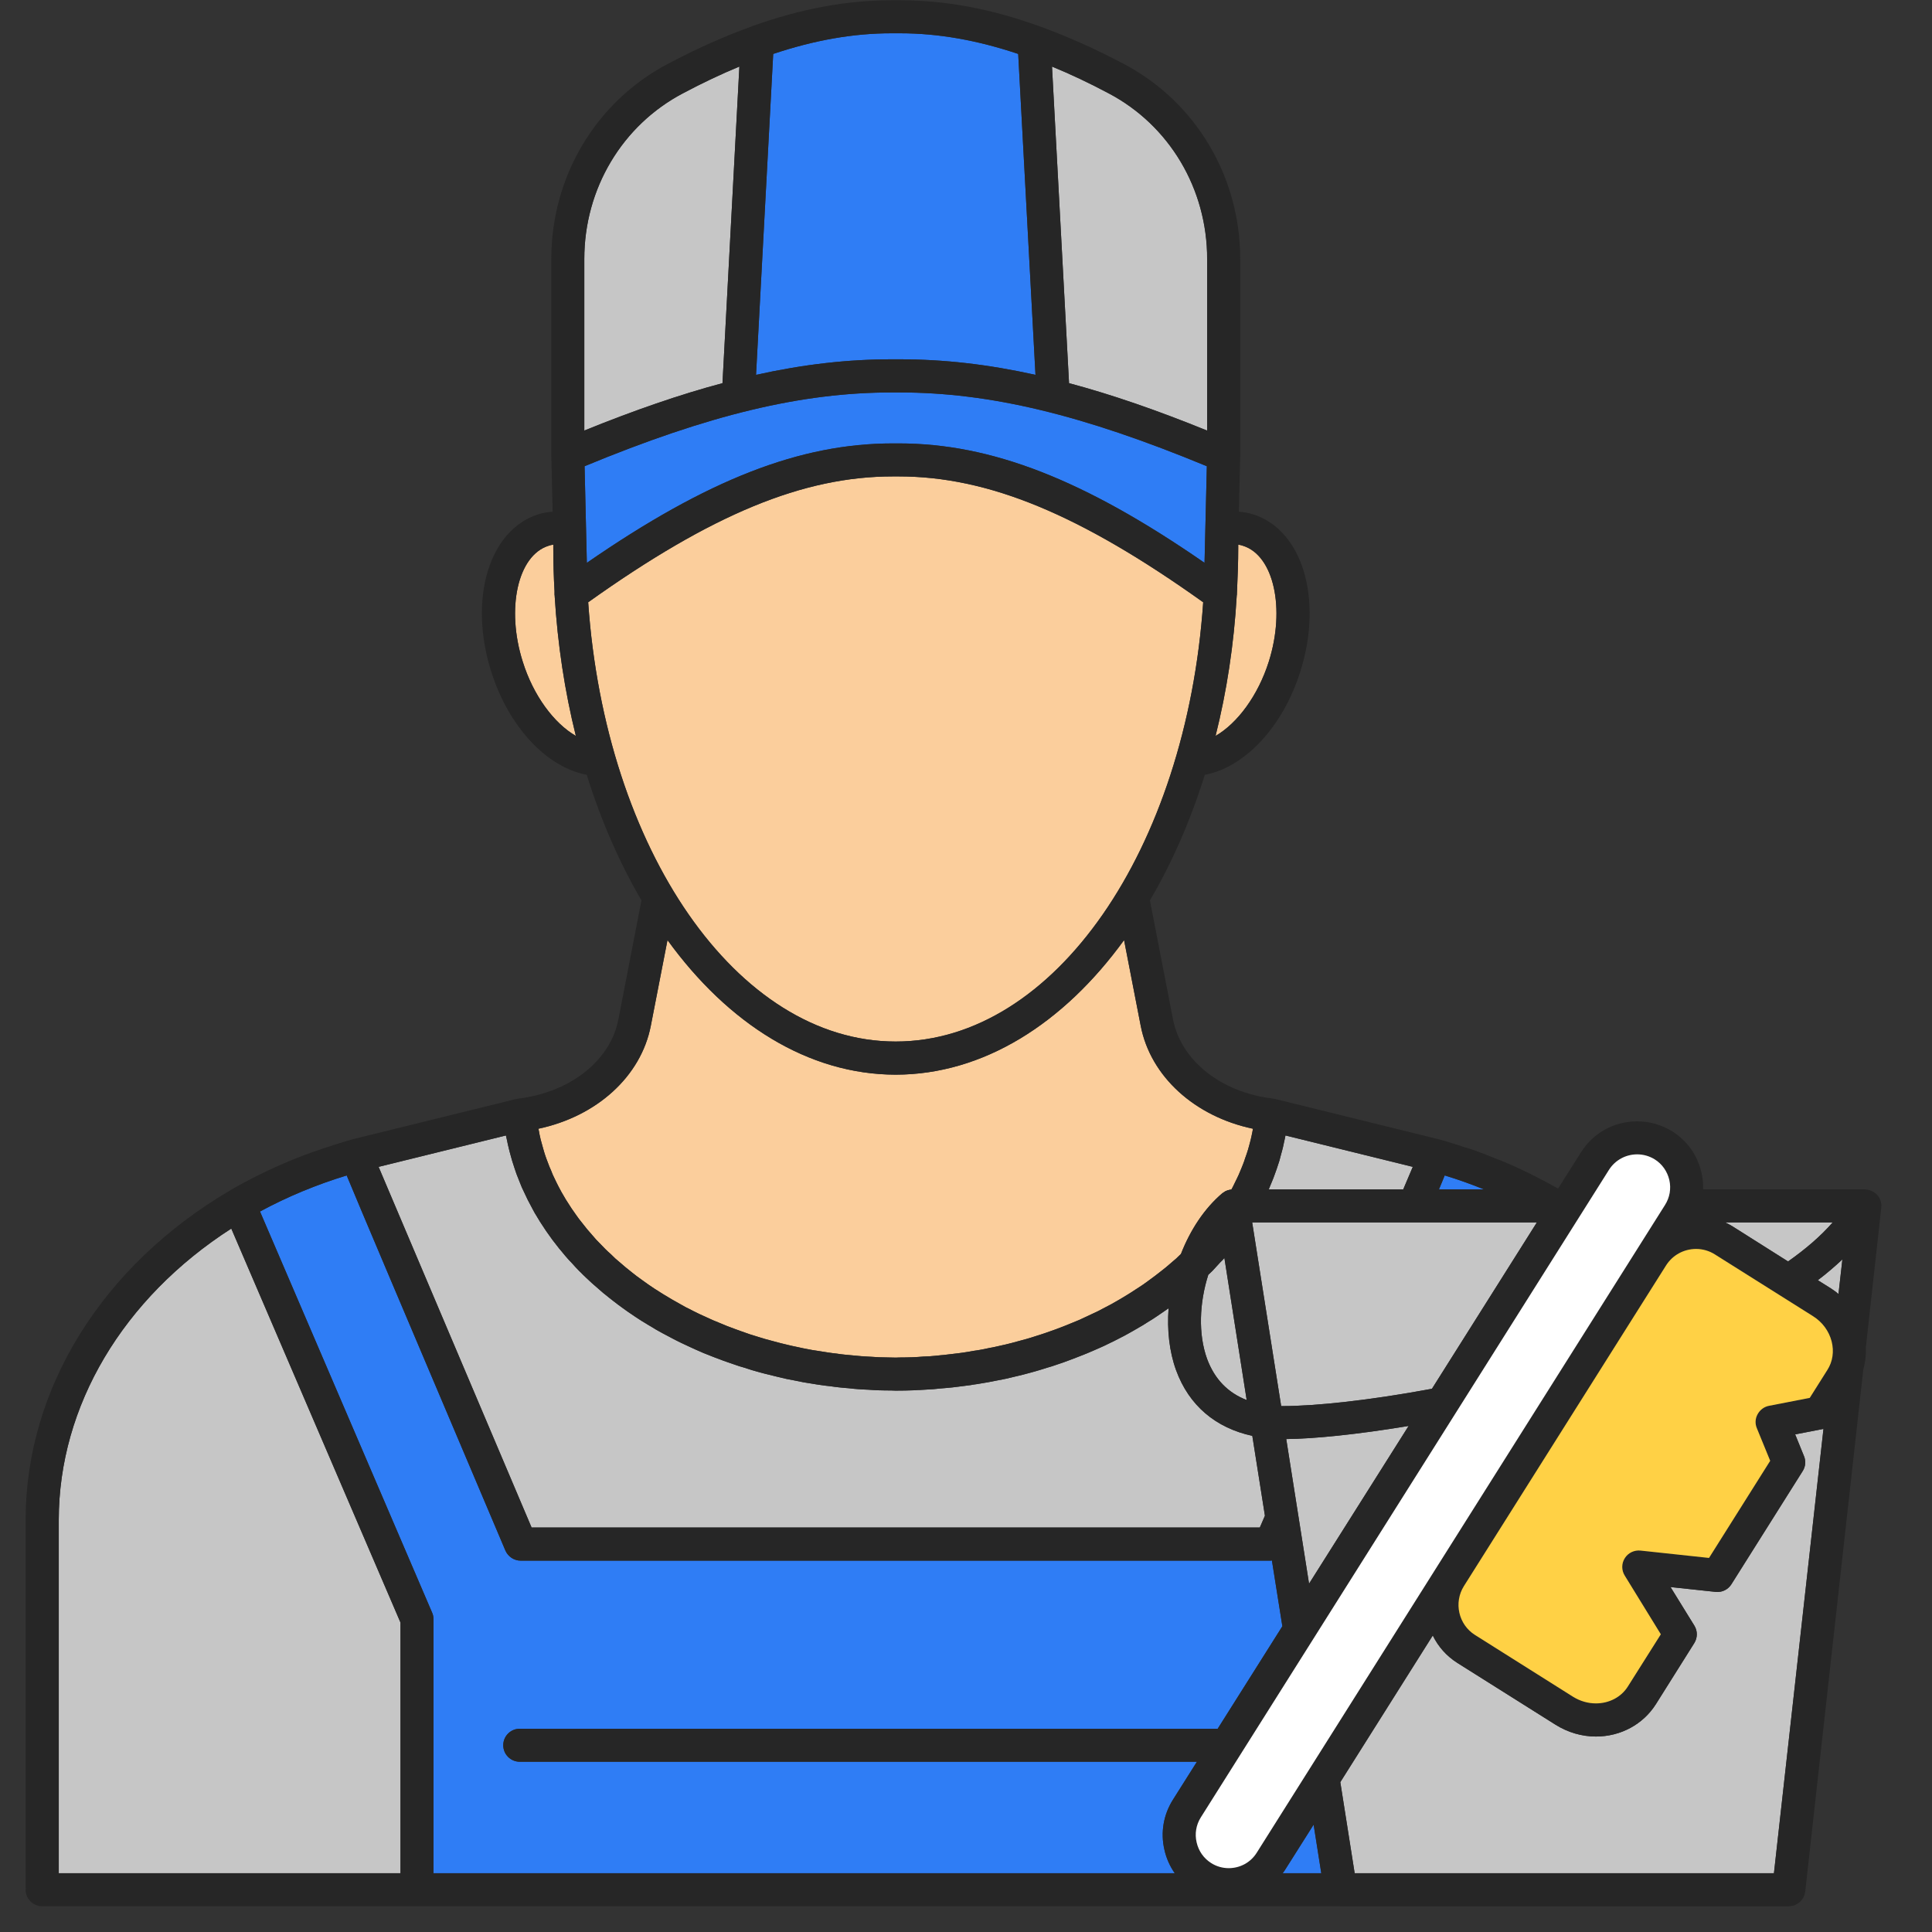
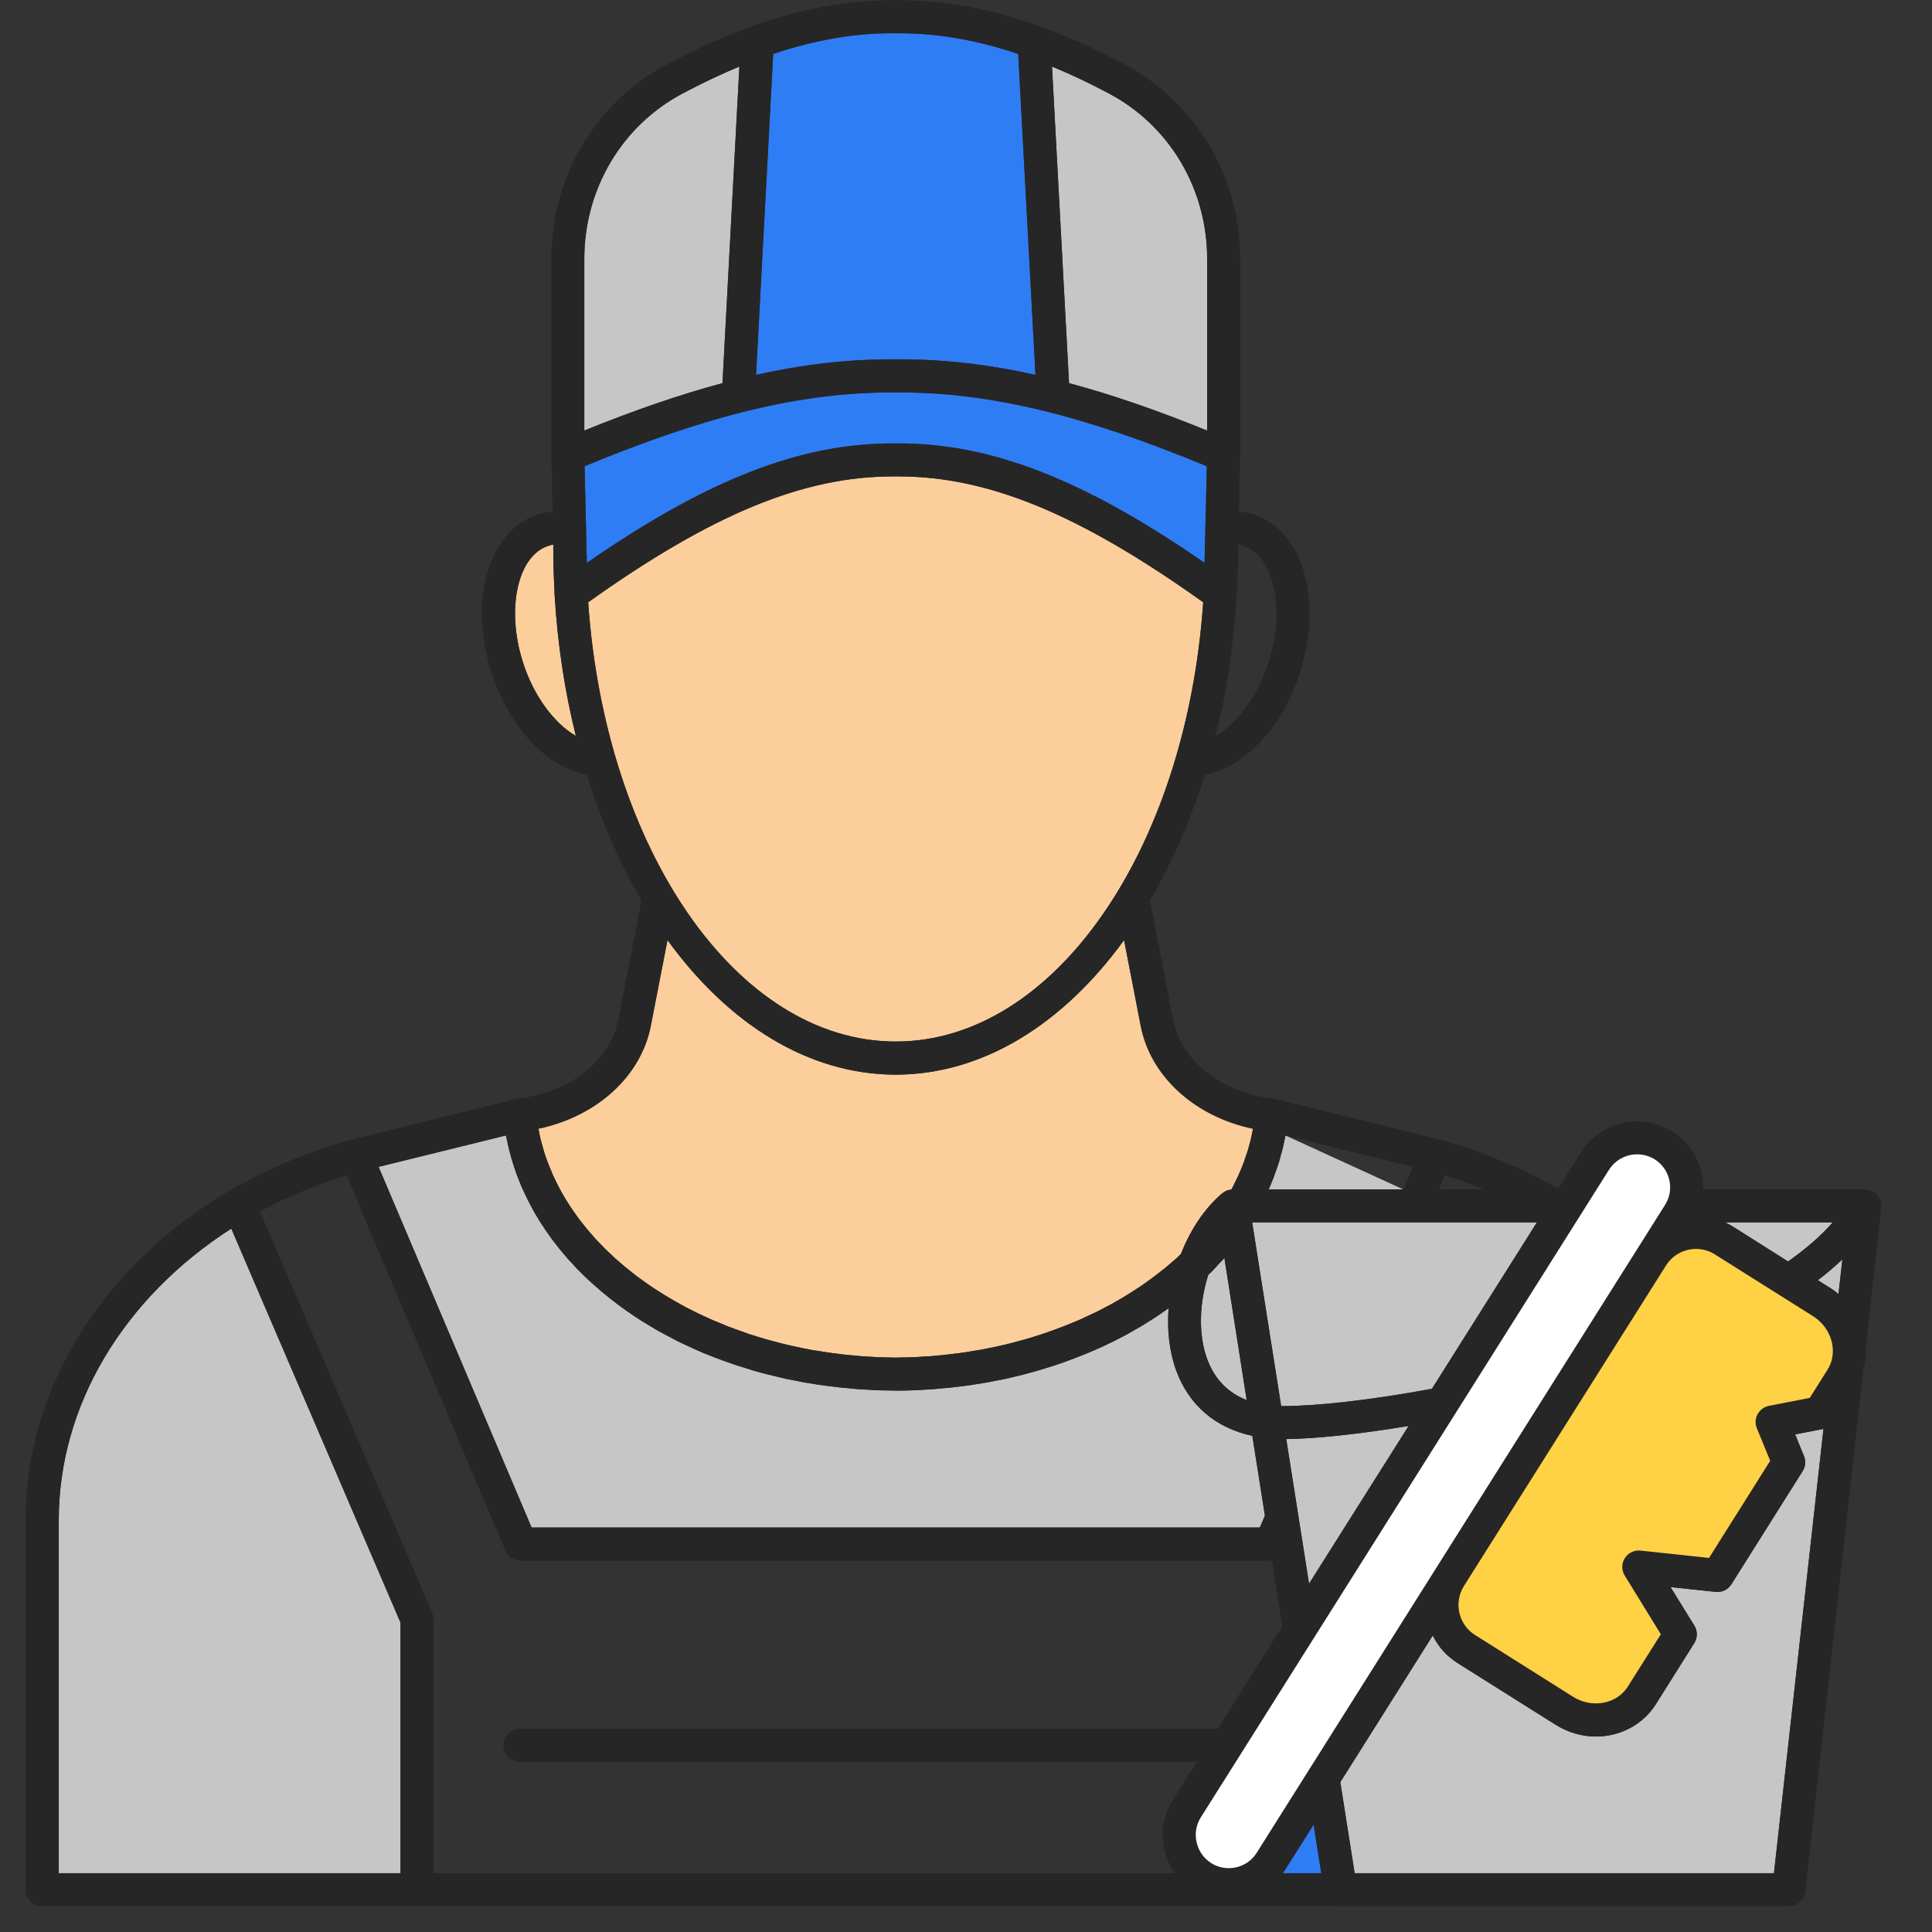
<svg xmlns="http://www.w3.org/2000/svg" width="75" zoomAndPan="magnify" viewBox="0 0 56.25 56.25" height="75" preserveAspectRatio="xMidYMid meet" version="1.0">
  <rect x="0" y="0" width="56.25" height="56.25" fill="#333333" stroke="none" />
  <defs>
    <clipPath id="ebf619abb1">
      <path d="M 0.758 0 L 54.777 0 L 54.777 55.512 L 0.758 55.512 Z M 0.758 0 " clip-rule="nonzero" />
    </clipPath>
  </defs>
  <path fill="#c6c6c6" d="M 11.66 54.539 L 11.66 47.238 L 6.734 35.77 C 3.582 37.797 1.711 40.934 1.711 44.254 L 1.711 54.539 L 11.66 54.539 " fill-opacity="1" fill-rule="nonzero" />
  <path fill="#c6c6c6" d="M 31.125 11.156 C 32.355 11.484 33.68 11.941 35.148 12.535 L 35.148 7.539 C 35.148 5.496 34.047 3.648 32.273 2.715 C 31.707 2.414 31.16 2.156 30.629 1.938 L 31.125 11.156 " fill-opacity="1" fill-rule="nonzero" />
-   <path fill="#c6c6c6" d="M 40.855 34.629 C 40.965 34.375 41.059 34.152 41.133 33.973 L 37.426 33.059 C 37.418 33.117 37.402 33.172 37.391 33.227 C 37.379 33.281 37.367 33.34 37.355 33.395 C 37.336 33.473 37.316 33.551 37.293 33.629 C 37.277 33.684 37.266 33.738 37.25 33.793 C 37.223 33.871 37.199 33.953 37.172 34.031 C 37.152 34.082 37.137 34.133 37.117 34.184 C 37.09 34.266 37.055 34.348 37.023 34.426 C 37.004 34.473 36.984 34.52 36.965 34.566 C 36.957 34.586 36.949 34.609 36.938 34.629 L 40.855 34.629 " fill-opacity="1" fill-rule="nonzero" />
+   <path fill="#c6c6c6" d="M 40.855 34.629 L 37.426 33.059 C 37.418 33.117 37.402 33.172 37.391 33.227 C 37.379 33.281 37.367 33.34 37.355 33.395 C 37.336 33.473 37.316 33.551 37.293 33.629 C 37.277 33.684 37.266 33.738 37.25 33.793 C 37.223 33.871 37.199 33.953 37.172 34.031 C 37.152 34.082 37.137 34.133 37.117 34.184 C 37.09 34.266 37.055 34.348 37.023 34.426 C 37.004 34.473 36.984 34.52 36.965 34.566 C 36.957 34.586 36.949 34.609 36.938 34.629 L 40.855 34.629 " fill-opacity="1" fill-rule="nonzero" />
  <path fill="#c6c6c6" d="M 21.035 11.156 L 21.527 1.938 C 21 2.156 20.453 2.414 19.887 2.715 C 18.113 3.648 17.012 5.496 17.012 7.539 L 17.012 12.535 C 18.48 11.941 19.801 11.484 21.035 11.156 " fill-opacity="1" fill-rule="nonzero" />
  <path fill="#2f7df5" d="M 22.012 10.914 C 23.402 10.605 24.691 10.461 25.969 10.461 L 26.188 10.461 C 27.469 10.461 28.758 10.605 30.148 10.914 L 29.645 1.57 C 28.445 1.168 27.316 0.969 26.203 0.969 L 25.957 0.969 C 24.844 0.969 23.715 1.168 22.512 1.57 L 22.012 10.914 " fill-opacity="1" fill-rule="nonzero" />
  <path fill="#c6c6c6" d="M 36.297 40.762 L 35.648 36.625 C 35.629 36.645 35.613 36.664 35.598 36.684 C 35.574 36.707 35.547 36.734 35.523 36.758 C 35.449 36.84 35.375 36.922 35.301 37 C 35.27 37.027 35.238 37.059 35.207 37.09 C 35.199 37.098 35.191 37.105 35.18 37.113 C 34.918 37.934 34.883 38.844 35.145 39.566 C 35.363 40.152 35.75 40.551 36.297 40.762 " fill-opacity="1" fill-rule="nonzero" />
  <path fill="#c6c6c6" d="M 15.477 44.473 L 36.68 44.473 C 36.723 44.379 36.77 44.262 36.828 44.129 L 36.461 41.805 C 35.395 41.574 34.617 40.922 34.242 39.895 C 34.043 39.348 33.977 38.723 34.023 38.09 C 33.996 38.109 33.965 38.129 33.934 38.152 C 33.891 38.184 33.844 38.215 33.797 38.246 C 33.719 38.301 33.637 38.355 33.555 38.41 C 33.504 38.441 33.457 38.469 33.406 38.5 C 33.324 38.555 33.242 38.605 33.156 38.652 C 33.105 38.684 33.055 38.711 33.004 38.742 C 32.918 38.789 32.832 38.84 32.742 38.887 C 32.691 38.914 32.637 38.941 32.582 38.969 C 32.496 39.016 32.406 39.059 32.316 39.102 C 32.262 39.129 32.203 39.156 32.148 39.184 C 32.059 39.223 31.969 39.266 31.875 39.305 C 31.816 39.332 31.762 39.355 31.703 39.379 C 31.609 39.418 31.516 39.457 31.422 39.492 C 31.363 39.516 31.305 39.539 31.242 39.562 C 31.148 39.598 31.051 39.633 30.957 39.668 C 30.895 39.688 30.836 39.711 30.773 39.73 C 30.676 39.766 30.578 39.793 30.477 39.824 C 30.414 39.844 30.352 39.863 30.289 39.883 C 30.191 39.914 30.09 39.941 29.988 39.969 C 29.926 39.984 29.859 40.004 29.797 40.02 C 29.695 40.047 29.59 40.07 29.488 40.094 C 29.422 40.109 29.359 40.125 29.293 40.141 C 29.188 40.16 29.082 40.184 28.977 40.203 C 28.91 40.215 28.844 40.23 28.777 40.242 C 28.672 40.262 28.562 40.277 28.453 40.297 C 28.387 40.305 28.32 40.316 28.254 40.328 C 28.145 40.344 28.031 40.355 27.918 40.371 C 27.852 40.379 27.789 40.387 27.723 40.395 C 27.605 40.406 27.488 40.418 27.371 40.426 C 27.309 40.434 27.246 40.438 27.184 40.445 C 27.051 40.453 26.918 40.461 26.785 40.469 C 26.734 40.469 26.688 40.473 26.637 40.477 C 26.453 40.484 26.27 40.488 26.086 40.488 C 26.086 40.488 26.082 40.488 26.082 40.488 C 26.082 40.488 26.082 40.488 26.078 40.488 C 26.039 40.488 26 40.484 25.961 40.484 C 25.816 40.484 25.672 40.48 25.527 40.477 C 25.445 40.473 25.359 40.465 25.277 40.461 C 25.18 40.457 25.082 40.453 24.984 40.445 C 24.891 40.438 24.801 40.43 24.707 40.418 C 24.621 40.41 24.535 40.406 24.449 40.395 C 24.355 40.387 24.262 40.371 24.168 40.359 C 24.086 40.352 24 40.34 23.918 40.328 C 23.824 40.316 23.734 40.301 23.641 40.285 C 23.559 40.27 23.48 40.258 23.398 40.246 C 23.309 40.227 23.215 40.211 23.125 40.191 C 23.047 40.176 22.965 40.16 22.887 40.145 C 22.797 40.125 22.711 40.102 22.621 40.082 C 22.543 40.062 22.461 40.043 22.383 40.023 C 22.297 40.004 22.211 39.98 22.125 39.957 C 22.047 39.934 21.969 39.914 21.891 39.891 C 21.809 39.863 21.727 39.84 21.645 39.812 C 21.562 39.789 21.484 39.766 21.41 39.738 C 21.328 39.711 21.25 39.684 21.172 39.656 C 21.094 39.629 21.016 39.602 20.938 39.57 C 20.859 39.543 20.785 39.512 20.711 39.484 C 20.633 39.453 20.555 39.422 20.477 39.391 C 20.406 39.359 20.332 39.328 20.262 39.297 C 20.184 39.262 20.105 39.227 20.031 39.191 C 19.961 39.16 19.891 39.125 19.824 39.094 C 19.746 39.055 19.672 39.02 19.598 38.98 C 19.531 38.945 19.465 38.91 19.402 38.875 C 19.324 38.836 19.25 38.793 19.176 38.754 C 19.113 38.719 19.051 38.684 18.992 38.645 C 18.918 38.602 18.844 38.559 18.77 38.512 C 18.711 38.477 18.652 38.441 18.594 38.402 C 18.523 38.355 18.449 38.309 18.379 38.258 C 18.324 38.223 18.27 38.184 18.215 38.145 C 18.145 38.094 18.074 38.043 18.004 37.992 C 17.953 37.953 17.902 37.914 17.852 37.875 C 17.781 37.82 17.711 37.766 17.641 37.707 C 17.594 37.672 17.547 37.633 17.504 37.594 C 17.434 37.535 17.363 37.473 17.297 37.414 C 17.254 37.375 17.211 37.34 17.172 37.301 C 17.102 37.238 17.035 37.172 16.965 37.105 C 16.93 37.066 16.891 37.031 16.855 36.996 C 16.785 36.926 16.719 36.852 16.652 36.777 C 16.621 36.746 16.59 36.711 16.559 36.68 C 16.484 36.598 16.414 36.512 16.344 36.426 C 16.324 36.398 16.301 36.379 16.281 36.352 C 16.012 36.02 15.773 35.668 15.562 35.305 C 15.547 35.277 15.531 35.246 15.516 35.219 C 15.465 35.125 15.414 35.031 15.367 34.938 C 15.348 34.898 15.328 34.855 15.309 34.816 C 15.27 34.734 15.23 34.648 15.191 34.566 C 15.172 34.52 15.152 34.469 15.133 34.422 C 15.102 34.344 15.07 34.262 15.039 34.184 C 15.02 34.133 15.004 34.078 14.984 34.023 C 14.961 33.949 14.934 33.871 14.91 33.793 C 14.895 33.738 14.879 33.68 14.863 33.625 C 14.844 33.551 14.82 33.473 14.805 33.398 C 14.789 33.34 14.777 33.277 14.766 33.219 C 14.754 33.168 14.742 33.113 14.73 33.059 L 11.023 33.973 C 11.855 35.938 14.832 42.949 15.477 44.473 " fill-opacity="1" fill-rule="nonzero" />
  <path fill="#fbce9c" d="M 15.707 33.023 C 15.719 33.074 15.73 33.129 15.742 33.18 C 15.758 33.246 15.777 33.312 15.797 33.379 C 15.812 33.43 15.824 33.48 15.84 33.531 C 15.859 33.598 15.883 33.664 15.906 33.73 C 15.926 33.777 15.941 33.828 15.961 33.875 C 15.984 33.941 16.012 34.008 16.043 34.074 C 16.062 34.121 16.078 34.168 16.102 34.215 C 16.133 34.285 16.168 34.355 16.203 34.43 C 16.223 34.469 16.242 34.508 16.262 34.547 C 16.316 34.656 16.379 34.762 16.441 34.867 C 16.465 34.914 16.496 34.957 16.523 35 C 16.562 35.062 16.602 35.125 16.641 35.184 C 16.676 35.234 16.711 35.285 16.746 35.332 C 16.785 35.387 16.82 35.441 16.859 35.492 C 16.898 35.543 16.941 35.594 16.98 35.645 C 17.02 35.695 17.059 35.746 17.098 35.793 C 17.141 35.844 17.188 35.895 17.23 35.945 C 17.273 35.992 17.312 36.039 17.352 36.086 C 17.398 36.137 17.449 36.184 17.496 36.234 C 17.539 36.277 17.582 36.324 17.625 36.367 C 17.676 36.418 17.727 36.465 17.781 36.512 C 17.824 36.555 17.871 36.598 17.914 36.641 C 17.969 36.688 18.023 36.734 18.078 36.781 C 18.125 36.824 18.172 36.863 18.219 36.902 C 18.277 36.949 18.336 36.996 18.395 37.043 C 18.441 37.078 18.492 37.117 18.539 37.156 C 18.602 37.199 18.664 37.246 18.723 37.289 C 18.773 37.324 18.824 37.363 18.875 37.398 C 18.938 37.441 19.004 37.484 19.066 37.527 C 19.121 37.559 19.172 37.594 19.227 37.629 C 19.293 37.672 19.359 37.711 19.426 37.75 C 19.48 37.785 19.535 37.816 19.59 37.848 C 19.656 37.887 19.727 37.926 19.797 37.965 C 19.852 37.996 19.91 38.027 19.965 38.059 C 20.039 38.094 20.109 38.129 20.18 38.168 C 20.238 38.195 20.297 38.227 20.355 38.254 C 20.43 38.289 20.504 38.324 20.578 38.355 C 20.637 38.383 20.695 38.41 20.758 38.438 C 20.832 38.469 20.91 38.5 20.984 38.531 C 21.047 38.559 21.109 38.582 21.172 38.609 C 21.25 38.637 21.324 38.668 21.402 38.695 C 21.469 38.719 21.531 38.742 21.598 38.766 C 21.676 38.793 21.754 38.82 21.832 38.848 C 21.898 38.867 21.965 38.891 22.031 38.91 C 22.113 38.934 22.191 38.961 22.273 38.984 C 22.34 39.004 22.41 39.02 22.477 39.039 C 22.559 39.062 22.641 39.082 22.723 39.105 C 22.793 39.121 22.863 39.137 22.934 39.156 C 23.016 39.176 23.098 39.195 23.18 39.211 C 23.25 39.227 23.324 39.242 23.398 39.258 C 23.48 39.273 23.562 39.289 23.645 39.305 C 23.719 39.316 23.797 39.328 23.871 39.34 C 23.953 39.355 24.035 39.367 24.117 39.379 C 24.199 39.391 24.277 39.402 24.359 39.41 C 24.438 39.422 24.52 39.434 24.602 39.441 C 24.688 39.449 24.773 39.457 24.859 39.465 C 24.934 39.473 25.012 39.48 25.086 39.484 C 25.188 39.492 25.293 39.5 25.395 39.504 C 25.457 39.508 25.52 39.512 25.582 39.516 C 25.746 39.52 25.914 39.523 26.082 39.527 C 26.117 39.527 26.152 39.523 26.188 39.523 C 26.316 39.523 26.445 39.52 26.574 39.516 C 26.68 39.512 26.781 39.504 26.887 39.496 C 26.945 39.492 27.004 39.492 27.066 39.488 C 27.176 39.48 27.285 39.469 27.395 39.457 C 27.445 39.453 27.5 39.449 27.551 39.441 C 27.66 39.43 27.773 39.414 27.883 39.402 C 27.934 39.395 27.98 39.391 28.027 39.383 C 28.141 39.367 28.25 39.348 28.359 39.328 C 28.406 39.32 28.453 39.316 28.5 39.305 C 28.609 39.289 28.715 39.266 28.824 39.242 C 28.871 39.234 28.918 39.227 28.965 39.215 C 29.07 39.191 29.176 39.168 29.277 39.145 C 29.324 39.133 29.375 39.121 29.422 39.109 C 29.523 39.082 29.625 39.055 29.727 39.027 C 29.773 39.016 29.82 39 29.871 38.988 C 29.969 38.961 30.066 38.93 30.164 38.898 C 30.211 38.883 30.262 38.867 30.309 38.852 C 30.406 38.82 30.5 38.789 30.594 38.754 C 30.641 38.738 30.691 38.719 30.738 38.703 C 30.832 38.668 30.922 38.633 31.012 38.598 C 31.062 38.578 31.109 38.559 31.156 38.539 C 31.246 38.504 31.332 38.465 31.422 38.43 C 31.469 38.406 31.52 38.387 31.566 38.363 C 31.652 38.324 31.734 38.285 31.816 38.246 C 31.867 38.223 31.918 38.199 31.965 38.176 C 32.047 38.133 32.125 38.094 32.203 38.051 C 32.254 38.023 32.301 38 32.352 37.973 C 32.426 37.93 32.504 37.887 32.578 37.844 C 32.625 37.816 32.676 37.785 32.723 37.758 C 32.797 37.715 32.867 37.668 32.938 37.625 C 32.988 37.594 33.035 37.562 33.082 37.531 C 33.152 37.488 33.219 37.441 33.289 37.395 C 33.336 37.359 33.383 37.328 33.43 37.293 C 33.492 37.246 33.559 37.199 33.621 37.152 C 33.668 37.117 33.715 37.082 33.762 37.043 C 33.82 36.996 33.883 36.949 33.941 36.902 C 33.988 36.863 34.031 36.824 34.078 36.785 C 34.133 36.734 34.191 36.688 34.246 36.641 C 34.289 36.598 34.332 36.559 34.375 36.516 C 34.379 36.512 34.383 36.512 34.383 36.508 C 34.656 35.809 35.066 35.184 35.586 34.742 C 35.59 34.742 35.594 34.738 35.598 34.734 C 35.609 34.727 35.621 34.719 35.633 34.711 C 35.648 34.699 35.664 34.691 35.68 34.68 C 35.695 34.676 35.707 34.672 35.719 34.664 C 35.738 34.656 35.754 34.652 35.773 34.648 C 35.789 34.645 35.801 34.641 35.816 34.637 C 35.828 34.637 35.84 34.633 35.852 34.633 C 35.867 34.605 35.883 34.574 35.898 34.547 C 35.918 34.508 35.934 34.473 35.953 34.434 C 35.988 34.359 36.027 34.289 36.059 34.215 C 36.078 34.168 36.098 34.121 36.117 34.078 C 36.145 34.012 36.176 33.945 36.199 33.875 C 36.219 33.828 36.234 33.777 36.25 33.727 C 36.273 33.66 36.297 33.598 36.32 33.531 C 36.336 33.48 36.348 33.426 36.363 33.375 C 36.383 33.309 36.398 33.246 36.414 33.18 C 36.43 33.125 36.438 33.07 36.453 33.016 C 36.461 32.965 36.473 32.914 36.48 32.863 C 34.789 32.508 33.496 31.344 33.211 29.863 L 32.727 27.371 C 30.961 29.805 28.629 31.285 26.078 31.289 C 23.527 31.285 21.199 29.805 19.434 27.371 L 18.949 29.863 C 18.664 31.34 17.375 32.504 15.676 32.863 C 15.688 32.918 15.699 32.969 15.707 33.023 " fill-opacity="1" fill-rule="nonzero" />
-   <path fill="#2f7df5" d="M 34.203 54.539 C 34.062 54.336 33.957 54.105 33.902 53.855 C 33.785 53.352 33.875 52.836 34.148 52.402 L 34.848 51.293 L 15.133 51.293 C 14.867 51.293 14.652 51.078 14.652 50.812 C 14.652 50.547 14.867 50.332 15.133 50.332 L 35.453 50.332 L 37.336 47.348 L 37.031 45.43 C 37.023 45.434 37.012 45.438 37 45.438 L 15.16 45.438 C 14.965 45.438 14.793 45.32 14.715 45.145 C 11.59 37.773 10.484 35.168 10.094 34.223 C 9.211 34.492 8.363 34.844 7.57 35.273 L 12.582 46.953 C 12.609 47.012 12.621 47.078 12.621 47.141 L 12.621 54.539 L 34.203 54.539 " fill-opacity="1" fill-rule="nonzero" />
  <path fill="#2f7df5" d="M 38.246 53.125 L 37.406 54.453 C 37.387 54.484 37.363 54.512 37.344 54.539 L 38.469 54.539 L 38.246 53.125 " fill-opacity="1" fill-rule="nonzero" />
-   <path fill="#2f7df5" d="M 43.207 34.629 C 42.836 34.48 42.453 34.34 42.062 34.223 C 42.02 34.332 41.961 34.469 41.895 34.629 L 43.207 34.629 " fill-opacity="1" fill-rule="nonzero" />
  <path fill="#fbce9c" d="M 16.766 21.426 C 16.445 20.137 16.234 18.762 16.148 17.332 C 16.148 17.324 16.148 17.32 16.145 17.312 L 16.145 17.211 C 16.121 16.797 16.109 16.375 16.109 15.953 C 16.109 15.922 16.109 15.891 16.109 15.855 C 16.062 15.863 16.012 15.875 15.969 15.891 C 15.074 16.172 14.73 17.715 15.219 19.262 C 15.527 20.25 16.129 21.059 16.766 21.426 " fill-opacity="1" fill-rule="nonzero" />
-   <path fill="#fbce9c" d="M 36.191 15.891 C 36.145 15.875 36.098 15.863 36.051 15.855 C 36.051 15.891 36.051 15.922 36.051 15.953 C 36.051 16.375 36.035 16.793 36.016 17.203 L 36.012 17.312 C 36.012 17.32 36.008 17.328 36.008 17.336 C 35.926 18.762 35.715 20.137 35.391 21.426 C 36.027 21.059 36.629 20.25 36.941 19.262 C 37.43 17.715 37.086 16.172 36.191 15.891 " fill-opacity="1" fill-rule="nonzero" />
  <path fill="#fbce9c" d="M 26.078 30.324 C 30.711 30.324 34.535 24.719 35.031 17.535 C 31.441 14.973 28.773 13.871 26.164 13.871 L 25.996 13.871 C 23.383 13.871 20.719 14.973 17.125 17.535 C 17.621 24.719 21.445 30.324 26.078 30.324 " fill-opacity="1" fill-rule="nonzero" />
  <path fill="#2f7df5" d="M 35.137 13.574 C 31.504 12.07 28.812 11.426 26.188 11.426 L 25.969 11.426 C 23.344 11.426 20.652 12.07 17.02 13.574 L 17.086 16.387 C 20.602 13.957 23.301 12.91 25.996 12.91 L 26.164 12.91 C 28.859 12.91 31.559 13.957 35.07 16.387 L 35.137 13.574 " fill-opacity="1" fill-rule="nonzero" />
  <path fill="#c6c6c6" d="M 53.078 41.605 L 52.266 41.762 L 52.523 42.395 C 52.582 42.535 52.57 42.699 52.484 42.832 L 50.41 46.125 C 50.312 46.281 50.137 46.367 49.953 46.348 L 48.637 46.207 L 49.332 47.332 C 49.43 47.488 49.426 47.684 49.328 47.84 L 48.211 49.617 C 47.84 50.203 47.188 50.559 46.465 50.559 C 46.051 50.559 45.645 50.438 45.289 50.215 L 42.434 48.418 C 42.113 48.215 41.871 47.938 41.715 47.617 L 39.023 51.887 L 39.441 54.539 L 51.648 54.539 L 53.09 41.602 C 53.086 41.602 53.082 41.605 53.078 41.605 " fill-opacity="1" fill-rule="nonzero" />
  <path fill="#c6c6c6" d="M 50.445 35.707 L 52.059 36.727 C 52.566 36.371 53.008 35.992 53.359 35.59 L 50.227 35.59 C 50.301 35.625 50.375 35.664 50.445 35.707 " fill-opacity="1" fill-rule="nonzero" />
  <path fill="#c6c6c6" d="M 53.641 36.668 C 53.418 36.875 53.184 37.078 52.926 37.273 L 53.301 37.508 C 53.379 37.559 53.457 37.613 53.527 37.676 L 53.641 36.668 " fill-opacity="1" fill-rule="nonzero" />
  <path fill="#c6c6c6" d="M 36.457 35.59 L 37.301 40.938 C 37.316 40.938 37.332 40.938 37.348 40.938 C 38.309 40.938 39.883 40.77 41.691 40.434 L 44.746 35.59 L 36.457 35.59 " fill-opacity="1" fill-rule="nonzero" />
  <path fill="#c6c6c6" d="M 38.113 46.109 L 41.012 41.516 C 39.508 41.766 38.246 41.891 37.449 41.898 L 38.113 46.109 " fill-opacity="1" fill-rule="nonzero" />
  <g clip-path="url(#ebf619abb1)">
    <path fill="#262626" d="M 6.734 35.77 L 11.66 47.242 L 11.66 54.539 L 1.711 54.539 L 1.711 44.254 C 1.711 40.934 3.582 37.797 6.734 35.77 Z M 18.949 29.863 L 19.434 27.371 C 21.199 29.805 23.527 31.285 26.078 31.289 C 28.629 31.285 30.961 29.805 32.727 27.371 L 33.211 29.863 C 33.496 31.344 34.789 32.508 36.48 32.863 C 36.473 32.914 36.461 32.965 36.449 33.016 C 36.438 33.07 36.43 33.125 36.414 33.184 C 36.398 33.246 36.379 33.309 36.363 33.375 C 36.348 33.426 36.336 33.48 36.316 33.531 C 36.297 33.598 36.273 33.66 36.25 33.727 C 36.234 33.777 36.219 33.828 36.199 33.875 C 36.172 33.945 36.145 34.012 36.117 34.078 C 36.098 34.121 36.078 34.168 36.059 34.215 C 36.027 34.289 35.988 34.359 35.953 34.434 C 35.934 34.473 35.918 34.508 35.898 34.547 C 35.883 34.574 35.867 34.605 35.852 34.633 C 35.84 34.633 35.828 34.637 35.816 34.637 C 35.801 34.641 35.789 34.645 35.773 34.648 C 35.754 34.652 35.738 34.656 35.719 34.664 C 35.707 34.672 35.695 34.676 35.68 34.68 C 35.664 34.691 35.648 34.699 35.633 34.711 C 35.621 34.719 35.609 34.727 35.598 34.734 C 35.594 34.738 35.59 34.742 35.586 34.742 C 35.066 35.184 34.656 35.809 34.383 36.508 C 34.383 36.512 34.379 36.512 34.375 36.516 C 34.332 36.559 34.289 36.598 34.246 36.641 C 34.191 36.688 34.133 36.738 34.078 36.785 C 34.031 36.824 33.988 36.863 33.941 36.902 C 33.883 36.949 33.82 36.996 33.762 37.043 C 33.715 37.082 33.668 37.117 33.621 37.152 C 33.559 37.199 33.492 37.246 33.43 37.293 C 33.383 37.328 33.336 37.363 33.289 37.395 C 33.219 37.441 33.152 37.488 33.082 37.531 C 33.035 37.562 32.988 37.594 32.938 37.625 C 32.867 37.668 32.797 37.715 32.723 37.758 C 32.676 37.785 32.625 37.816 32.578 37.844 C 32.504 37.887 32.426 37.93 32.352 37.973 C 32.301 38 32.254 38.023 32.203 38.051 C 32.125 38.094 32.047 38.133 31.965 38.176 C 31.918 38.199 31.867 38.223 31.816 38.246 C 31.734 38.285 31.652 38.324 31.566 38.363 C 31.52 38.387 31.469 38.406 31.422 38.43 C 31.332 38.465 31.246 38.504 31.156 38.539 C 31.109 38.559 31.062 38.578 31.012 38.598 C 30.922 38.633 30.832 38.668 30.738 38.703 C 30.691 38.719 30.641 38.738 30.594 38.754 C 30.5 38.789 30.406 38.82 30.309 38.852 C 30.262 38.867 30.211 38.883 30.164 38.898 C 30.066 38.93 29.969 38.961 29.871 38.988 C 29.82 39 29.773 39.016 29.727 39.027 C 29.625 39.055 29.523 39.082 29.422 39.109 C 29.375 39.121 29.324 39.133 29.277 39.145 C 29.176 39.168 29.07 39.191 28.965 39.215 C 28.918 39.227 28.871 39.234 28.824 39.242 C 28.715 39.266 28.609 39.289 28.5 39.309 C 28.453 39.316 28.406 39.32 28.359 39.328 C 28.25 39.348 28.141 39.367 28.027 39.383 C 27.98 39.391 27.934 39.395 27.883 39.402 C 27.773 39.414 27.66 39.43 27.551 39.441 C 27.5 39.449 27.445 39.453 27.395 39.457 C 27.285 39.469 27.176 39.48 27.066 39.488 C 27.004 39.492 26.945 39.492 26.887 39.496 C 26.781 39.504 26.68 39.512 26.574 39.516 C 26.445 39.52 26.316 39.523 26.188 39.523 C 26.152 39.523 26.117 39.527 26.082 39.527 C 25.914 39.523 25.746 39.52 25.582 39.516 C 25.52 39.512 25.457 39.508 25.395 39.504 C 25.293 39.5 25.188 39.492 25.086 39.488 C 25.012 39.48 24.934 39.473 24.859 39.465 C 24.773 39.457 24.688 39.449 24.602 39.441 C 24.52 39.434 24.438 39.422 24.359 39.41 C 24.277 39.402 24.199 39.391 24.117 39.379 C 24.035 39.367 23.953 39.355 23.871 39.34 C 23.797 39.328 23.719 39.316 23.645 39.305 C 23.562 39.289 23.48 39.273 23.398 39.258 C 23.324 39.242 23.25 39.227 23.18 39.211 C 23.098 39.195 23.016 39.176 22.934 39.156 C 22.863 39.137 22.793 39.121 22.723 39.105 C 22.641 39.082 22.559 39.062 22.477 39.039 C 22.41 39.02 22.34 39.004 22.273 38.984 C 22.191 38.961 22.113 38.934 22.031 38.91 C 21.965 38.891 21.898 38.867 21.832 38.848 C 21.754 38.82 21.676 38.793 21.598 38.766 C 21.531 38.742 21.469 38.719 21.402 38.695 C 21.324 38.668 21.25 38.637 21.172 38.609 C 21.109 38.582 21.047 38.559 20.984 38.531 C 20.91 38.5 20.832 38.469 20.758 38.438 C 20.695 38.41 20.637 38.383 20.574 38.355 C 20.504 38.324 20.43 38.289 20.355 38.254 C 20.297 38.227 20.238 38.195 20.18 38.168 C 20.109 38.129 20.035 38.094 19.965 38.059 C 19.91 38.027 19.852 37.996 19.797 37.965 C 19.727 37.926 19.656 37.887 19.59 37.848 C 19.535 37.816 19.48 37.785 19.426 37.75 C 19.359 37.711 19.293 37.672 19.227 37.629 C 19.172 37.594 19.121 37.559 19.066 37.527 C 19.004 37.484 18.938 37.441 18.875 37.398 C 18.824 37.363 18.773 37.324 18.723 37.289 C 18.664 37.246 18.602 37.199 18.539 37.156 C 18.492 37.117 18.441 37.078 18.395 37.043 C 18.336 36.996 18.277 36.949 18.219 36.902 C 18.172 36.863 18.125 36.824 18.078 36.781 C 18.023 36.734 17.969 36.688 17.914 36.641 C 17.871 36.598 17.824 36.555 17.781 36.512 C 17.727 36.465 17.676 36.418 17.625 36.367 C 17.582 36.324 17.539 36.277 17.496 36.234 C 17.449 36.184 17.398 36.137 17.352 36.086 C 17.312 36.039 17.273 35.992 17.23 35.945 C 17.188 35.895 17.141 35.844 17.098 35.793 C 17.059 35.746 17.02 35.695 16.98 35.645 C 16.941 35.594 16.898 35.543 16.859 35.492 C 16.82 35.441 16.785 35.387 16.746 35.336 C 16.711 35.285 16.676 35.234 16.641 35.184 C 16.602 35.125 16.562 35.062 16.523 35 C 16.496 34.957 16.465 34.914 16.441 34.867 C 16.379 34.762 16.316 34.656 16.262 34.547 C 16.242 34.508 16.223 34.469 16.203 34.43 C 16.168 34.355 16.133 34.285 16.098 34.215 C 16.078 34.168 16.062 34.121 16.043 34.074 C 16.012 34.008 15.984 33.941 15.961 33.875 C 15.941 33.828 15.926 33.777 15.906 33.73 C 15.883 33.664 15.859 33.598 15.84 33.531 C 15.824 33.48 15.812 33.43 15.797 33.379 C 15.777 33.312 15.758 33.246 15.742 33.18 C 15.73 33.129 15.719 33.074 15.707 33.023 C 15.699 32.969 15.688 32.918 15.676 32.863 C 17.371 32.504 18.664 31.34 18.949 29.863 Z M 19.887 2.715 C 20.453 2.414 21 2.156 21.527 1.938 L 21.035 11.156 C 19.801 11.484 18.48 11.941 17.012 12.535 L 17.012 7.539 C 17.012 5.496 18.113 3.648 19.887 2.715 Z M 26.086 0.969 L 26.203 0.969 C 27.316 0.969 28.445 1.168 29.645 1.57 L 30.148 10.914 C 28.758 10.605 27.469 10.461 26.188 10.461 L 25.969 10.461 C 24.691 10.461 23.402 10.605 22.012 10.914 L 22.512 1.57 C 23.715 1.168 24.844 0.969 25.957 0.969 Z M 35.145 7.539 L 35.145 12.539 C 33.68 11.941 32.355 11.484 31.125 11.156 L 30.629 1.938 C 31.16 2.156 31.707 2.414 32.273 2.715 C 34.047 3.648 35.145 5.496 35.145 7.539 Z M 17.125 17.535 C 20.719 14.973 23.383 13.871 25.996 13.871 L 26.164 13.871 C 28.773 13.871 31.441 14.973 35.031 17.535 C 34.539 24.719 30.711 30.324 26.078 30.324 C 21.445 30.324 17.621 24.719 17.125 17.535 Z M 26.164 12.91 L 25.996 12.91 C 23.301 12.91 20.602 13.957 17.086 16.387 L 17.02 13.574 C 20.652 12.07 23.344 11.426 25.969 11.426 L 26.188 11.426 C 28.812 11.426 31.504 12.07 35.137 13.574 L 35.07 16.387 C 31.559 13.957 28.859 12.91 26.164 12.91 Z M 36.941 19.262 C 36.629 20.25 36.027 21.059 35.391 21.426 C 35.715 20.137 35.926 18.766 36.008 17.336 C 36.008 17.328 36.012 17.32 36.012 17.312 L 36.016 17.203 C 36.035 16.793 36.051 16.375 36.051 15.953 C 36.051 15.922 36.051 15.891 36.051 15.859 C 36.098 15.863 36.145 15.875 36.191 15.891 C 37.086 16.172 37.43 17.719 36.941 19.262 Z M 15.969 15.891 C 16.012 15.875 16.062 15.863 16.109 15.859 C 16.109 15.891 16.109 15.922 16.109 15.953 C 16.109 16.375 16.121 16.797 16.145 17.211 L 16.145 17.312 C 16.148 17.32 16.148 17.324 16.148 17.332 C 16.234 18.762 16.445 20.137 16.766 21.426 C 16.129 21.059 15.527 20.25 15.219 19.262 C 14.73 17.719 15.074 16.172 15.969 15.891 Z M 52.059 36.727 L 50.445 35.707 C 50.375 35.664 50.301 35.625 50.227 35.59 L 53.359 35.59 C 53.008 35.992 52.566 36.371 52.059 36.727 Z M 37.406 54.453 L 38.246 53.125 L 38.469 54.539 L 37.344 54.539 C 37.363 54.512 37.387 54.484 37.406 54.453 Z M 53.301 37.508 L 52.926 37.273 C 53.184 37.078 53.418 36.875 53.641 36.668 L 53.527 37.676 C 53.457 37.613 53.379 37.559 53.301 37.508 Z M 53.203 39.887 L 52.691 40.699 L 51.504 40.93 C 51.363 40.957 51.242 41.047 51.172 41.176 C 51.105 41.301 51.094 41.453 51.152 41.586 L 51.539 42.531 L 49.758 45.359 L 47.766 45.145 C 47.582 45.125 47.402 45.211 47.305 45.367 C 47.207 45.523 47.207 45.719 47.305 45.875 L 48.355 47.582 L 47.395 49.102 C 47.199 49.41 46.852 49.594 46.465 49.594 C 46.23 49.594 46.004 49.527 45.801 49.402 L 42.945 47.602 C 42.465 47.301 42.32 46.66 42.621 46.18 L 47.383 38.625 L 48.504 36.848 C 48.695 36.543 49.023 36.363 49.383 36.363 C 49.574 36.363 49.766 36.418 49.93 36.523 L 52.785 38.32 C 53.059 38.492 53.25 38.754 53.328 39.055 C 53.402 39.348 53.359 39.645 53.203 39.887 Z M 35.18 37.113 C 35.191 37.105 35.199 37.098 35.207 37.09 C 35.238 37.059 35.27 37.027 35.301 37 C 35.375 36.922 35.449 36.84 35.523 36.758 C 35.547 36.734 35.574 36.707 35.598 36.684 C 35.613 36.664 35.629 36.645 35.648 36.625 L 36.297 40.762 C 35.75 40.551 35.363 40.152 35.145 39.566 C 34.883 38.844 34.918 37.934 35.18 37.113 Z M 37.449 41.898 C 38.246 41.891 39.508 41.766 41.012 41.516 L 38.113 46.109 Z M 44.746 35.59 L 41.691 40.434 C 39.883 40.77 38.309 40.938 37.348 40.938 C 37.332 40.938 37.316 40.938 37.301 40.938 L 36.457 35.59 Z M 42.062 34.223 C 42.453 34.34 42.836 34.48 43.207 34.629 L 41.895 34.629 C 41.961 34.469 42.02 34.332 42.062 34.223 Z M 12.582 46.953 L 7.57 35.273 C 8.363 34.844 9.211 34.492 10.094 34.223 C 10.484 35.168 11.59 37.773 14.715 45.145 C 14.793 45.32 14.965 45.438 15.16 45.438 L 37 45.438 C 37.012 45.438 37.02 45.434 37.031 45.43 L 37.336 47.348 L 35.453 50.332 L 15.133 50.332 C 14.867 50.332 14.652 50.547 14.652 50.812 C 14.652 51.078 14.867 51.293 15.133 51.293 L 34.848 51.293 L 34.148 52.402 C 33.875 52.836 33.785 53.352 33.902 53.855 C 33.957 54.105 34.062 54.336 34.203 54.539 L 12.621 54.539 L 12.621 47.141 C 12.621 47.078 12.609 47.012 12.582 46.953 Z M 51.648 54.539 L 39.441 54.539 L 39.023 51.887 L 41.715 47.617 C 41.871 47.938 42.113 48.215 42.434 48.418 L 45.289 50.215 C 45.645 50.438 46.051 50.559 46.465 50.559 C 47.188 50.559 47.84 50.203 48.211 49.617 L 49.328 47.84 C 49.426 47.684 49.426 47.488 49.332 47.332 L 48.637 46.207 L 49.953 46.348 C 50.137 46.367 50.312 46.281 50.41 46.125 L 52.484 42.832 C 52.57 42.699 52.582 42.535 52.523 42.395 L 52.266 41.762 L 53.078 41.605 C 53.082 41.605 53.086 41.602 53.09 41.602 Z M 47.668 33.609 C 47.848 33.609 48.023 33.66 48.176 33.754 C 48.395 33.891 48.543 34.105 48.602 34.355 C 48.66 34.609 48.613 34.867 48.477 35.082 L 36.59 53.941 C 36.414 54.223 36.109 54.391 35.773 54.391 C 35.59 54.391 35.414 54.34 35.262 54.242 C 35.047 54.105 34.895 53.895 34.84 53.641 C 34.781 53.391 34.824 53.133 34.961 52.914 L 46.848 34.055 C 47.027 33.777 47.332 33.609 47.668 33.609 Z M 37.023 34.426 C 37.055 34.348 37.09 34.266 37.117 34.184 C 37.137 34.133 37.152 34.082 37.172 34.031 C 37.199 33.953 37.223 33.871 37.25 33.793 C 37.266 33.738 37.277 33.684 37.293 33.629 C 37.316 33.551 37.336 33.473 37.355 33.395 C 37.367 33.34 37.379 33.281 37.391 33.227 C 37.402 33.172 37.418 33.117 37.426 33.059 L 41.133 33.973 C 41.059 34.152 40.965 34.375 40.855 34.629 L 36.938 34.629 C 36.949 34.609 36.957 34.586 36.965 34.566 C 36.984 34.52 37.004 34.473 37.023 34.426 Z M 14.73 33.059 C 14.742 33.113 14.754 33.168 14.766 33.219 C 14.777 33.277 14.789 33.34 14.805 33.398 C 14.82 33.473 14.844 33.551 14.863 33.625 C 14.879 33.68 14.895 33.738 14.91 33.793 C 14.934 33.871 14.961 33.949 14.984 34.023 C 15.004 34.078 15.02 34.133 15.039 34.184 C 15.07 34.262 15.102 34.344 15.133 34.422 C 15.152 34.469 15.172 34.52 15.191 34.566 C 15.23 34.648 15.27 34.734 15.309 34.816 C 15.328 34.855 15.348 34.898 15.367 34.938 C 15.414 35.031 15.465 35.125 15.516 35.219 C 15.531 35.246 15.547 35.277 15.562 35.305 C 15.773 35.668 16.012 36.02 16.281 36.352 C 16.301 36.379 16.324 36.398 16.344 36.426 C 16.414 36.512 16.484 36.598 16.559 36.68 C 16.59 36.711 16.621 36.746 16.652 36.777 C 16.719 36.852 16.785 36.926 16.855 36.996 C 16.891 37.031 16.93 37.066 16.965 37.105 C 17.035 37.172 17.102 37.238 17.172 37.301 C 17.211 37.34 17.254 37.375 17.297 37.414 C 17.363 37.473 17.434 37.535 17.504 37.594 C 17.547 37.633 17.594 37.672 17.641 37.707 C 17.711 37.766 17.781 37.82 17.852 37.875 C 17.902 37.914 17.953 37.953 18.004 37.992 C 18.074 38.043 18.145 38.094 18.215 38.145 C 18.27 38.184 18.324 38.223 18.379 38.258 C 18.449 38.309 18.523 38.355 18.594 38.402 C 18.652 38.441 18.711 38.477 18.77 38.512 C 18.844 38.559 18.918 38.602 18.992 38.645 C 19.051 38.684 19.113 38.719 19.176 38.754 C 19.25 38.797 19.324 38.836 19.398 38.875 C 19.465 38.91 19.531 38.945 19.598 38.98 C 19.672 39.02 19.746 39.055 19.824 39.094 C 19.891 39.125 19.961 39.16 20.031 39.191 C 20.105 39.227 20.184 39.262 20.262 39.297 C 20.332 39.328 20.406 39.359 20.477 39.391 C 20.555 39.422 20.633 39.453 20.711 39.484 C 20.785 39.512 20.859 39.543 20.938 39.57 C 21.016 39.602 21.094 39.629 21.172 39.656 C 21.25 39.684 21.328 39.711 21.41 39.738 C 21.484 39.766 21.562 39.789 21.645 39.812 C 21.727 39.84 21.809 39.863 21.891 39.891 C 21.969 39.914 22.047 39.934 22.125 39.957 C 22.211 39.98 22.297 40.004 22.383 40.023 C 22.461 40.043 22.543 40.062 22.621 40.082 C 22.711 40.102 22.797 40.125 22.887 40.145 C 22.965 40.16 23.047 40.176 23.125 40.191 C 23.215 40.211 23.309 40.227 23.398 40.246 C 23.48 40.258 23.559 40.27 23.641 40.285 C 23.734 40.301 23.824 40.316 23.918 40.328 C 24 40.34 24.086 40.352 24.168 40.359 C 24.262 40.371 24.355 40.387 24.449 40.395 C 24.535 40.406 24.621 40.41 24.707 40.418 C 24.801 40.43 24.891 40.438 24.984 40.445 C 25.082 40.453 25.18 40.457 25.277 40.461 C 25.359 40.465 25.445 40.473 25.527 40.477 C 25.672 40.48 25.816 40.484 25.961 40.484 C 26 40.484 26.039 40.488 26.078 40.488 C 26.082 40.488 26.082 40.488 26.082 40.488 C 26.082 40.488 26.086 40.488 26.086 40.488 C 26.27 40.488 26.453 40.484 26.637 40.477 C 26.688 40.473 26.734 40.469 26.785 40.469 C 26.918 40.461 27.051 40.453 27.184 40.445 C 27.246 40.438 27.309 40.434 27.371 40.426 C 27.488 40.418 27.605 40.406 27.723 40.395 C 27.789 40.387 27.852 40.379 27.918 40.371 C 28.031 40.355 28.145 40.344 28.254 40.328 C 28.32 40.316 28.387 40.305 28.453 40.297 C 28.562 40.277 28.672 40.262 28.777 40.242 C 28.844 40.23 28.91 40.215 28.977 40.203 C 29.082 40.184 29.188 40.16 29.293 40.141 C 29.359 40.125 29.422 40.109 29.488 40.094 C 29.59 40.07 29.695 40.047 29.797 40.02 C 29.859 40.004 29.926 39.984 29.988 39.969 C 30.09 39.941 30.191 39.914 30.289 39.883 C 30.352 39.863 30.414 39.844 30.477 39.824 C 30.578 39.797 30.676 39.766 30.773 39.73 C 30.836 39.711 30.895 39.688 30.957 39.668 C 31.051 39.633 31.148 39.598 31.242 39.562 C 31.305 39.539 31.363 39.516 31.422 39.492 C 31.516 39.457 31.609 39.418 31.703 39.379 C 31.762 39.355 31.816 39.332 31.875 39.305 C 31.969 39.266 32.059 39.223 32.148 39.184 C 32.203 39.156 32.262 39.129 32.316 39.102 C 32.406 39.059 32.496 39.016 32.582 38.969 C 32.637 38.941 32.691 38.914 32.742 38.887 C 32.828 38.84 32.918 38.789 33 38.742 C 33.055 38.711 33.105 38.684 33.156 38.652 C 33.242 38.605 33.324 38.555 33.406 38.5 C 33.457 38.469 33.504 38.441 33.551 38.41 C 33.637 38.355 33.719 38.301 33.797 38.246 C 33.844 38.215 33.891 38.184 33.934 38.152 C 33.965 38.133 33.996 38.109 34.023 38.09 C 33.977 38.723 34.043 39.348 34.242 39.895 C 34.617 40.922 35.395 41.574 36.461 41.805 L 36.828 44.129 C 36.77 44.262 36.719 44.379 36.68 44.473 L 15.477 44.473 C 14.832 42.949 11.855 35.938 11.023 33.973 Z M 54.777 35.07 C 54.773 35.055 54.77 35.043 54.77 35.031 C 54.766 35.012 54.762 34.992 54.758 34.977 C 54.754 34.961 54.746 34.949 54.742 34.934 C 54.734 34.918 54.73 34.902 54.719 34.887 C 54.715 34.871 54.707 34.859 54.699 34.848 C 54.688 34.832 54.68 34.82 54.668 34.805 C 54.664 34.801 54.66 34.793 54.656 34.789 C 54.648 34.781 54.641 34.777 54.637 34.773 C 54.625 34.758 54.609 34.746 54.598 34.738 C 54.582 34.727 54.57 34.719 54.559 34.707 C 54.551 34.703 54.543 34.699 54.535 34.695 C 54.527 34.688 54.52 34.688 54.516 34.684 C 54.5 34.676 54.484 34.668 54.469 34.664 C 54.453 34.656 54.438 34.652 54.418 34.648 C 54.406 34.645 54.391 34.641 54.379 34.637 C 54.359 34.637 54.34 34.633 54.32 34.633 C 54.312 34.633 54.305 34.629 54.297 34.629 L 49.586 34.629 C 49.59 34.469 49.578 34.305 49.539 34.145 C 49.426 33.641 49.125 33.215 48.691 32.941 C 48.383 32.75 48.031 32.648 47.668 32.648 C 47 32.648 46.391 32.98 46.035 33.543 L 45.363 34.605 C 44.84 34.309 44.297 34.039 43.73 33.801 C 43.691 33.785 43.648 33.77 43.605 33.754 C 43.352 33.652 43.098 33.551 42.84 33.461 C 42.766 33.438 42.688 33.414 42.609 33.391 C 42.383 33.316 42.156 33.242 41.926 33.18 C 41.922 33.176 41.918 33.176 41.918 33.176 C 41.918 33.176 41.914 33.176 41.914 33.176 L 37.141 32 C 37.121 31.992 37.102 31.992 37.082 31.992 C 37.074 31.988 37.066 31.984 37.055 31.984 C 35.551 31.805 34.387 30.879 34.152 29.68 L 33.48 26.215 C 34.121 25.125 34.66 23.895 35.078 22.559 C 36.242 22.34 37.352 21.164 37.859 19.551 C 38.527 17.438 37.922 15.426 36.48 14.973 C 36.348 14.93 36.211 14.91 36.07 14.898 L 36.109 13.27 C 36.109 13.266 36.109 13.266 36.109 13.262 C 36.109 13.262 36.109 13.258 36.109 13.258 L 36.109 7.539 C 36.109 5.141 34.812 2.965 32.723 1.863 C 31.887 1.422 31.09 1.066 30.32 0.785 C 30.297 0.777 30.273 0.766 30.246 0.758 C 28.836 0.25 27.512 0.008 26.203 0.008 L 25.957 0.008 C 24.645 0.008 23.324 0.254 21.91 0.758 C 21.891 0.766 21.871 0.773 21.855 0.781 C 21.078 1.062 20.277 1.418 19.438 1.863 C 17.348 2.965 16.051 5.141 16.051 7.539 L 16.051 13.258 C 16.051 13.258 16.051 13.262 16.051 13.262 C 16.051 13.266 16.051 13.266 16.051 13.27 L 16.09 14.898 C 15.949 14.91 15.812 14.93 15.676 14.973 C 14.238 15.426 13.633 17.438 14.301 19.551 C 14.809 21.164 15.918 22.34 17.082 22.559 C 17.5 23.895 18.039 25.125 18.676 26.215 L 18.004 29.68 C 17.773 30.879 16.605 31.805 15.078 31.988 C 15.066 31.988 15.055 31.992 15.047 31.996 C 15.035 31.996 15.027 31.996 15.016 32 L 10.242 33.176 C 10.238 33.176 10.238 33.176 10.234 33.18 C 10.059 33.227 9.891 33.285 9.719 33.336 C 9.281 33.477 8.848 33.625 8.422 33.805 C 7.832 34.051 7.262 34.332 6.715 34.648 C 6.715 34.652 6.711 34.652 6.711 34.652 C 2.977 36.84 0.746 40.43 0.746 44.254 L 0.746 54.938 C 0.746 54.953 0.75 54.965 0.75 54.98 C 0.75 54.992 0.746 55.008 0.746 55.02 C 0.746 55.285 0.965 55.5 1.23 55.5 L 39.02 55.5 C 39.023 55.5 39.027 55.504 39.031 55.504 L 52.078 55.504 C 52.086 55.504 52.094 55.5 52.098 55.5 C 52.145 55.496 52.188 55.488 52.23 55.477 C 52.242 55.473 52.254 55.469 52.266 55.465 C 52.305 55.445 52.344 55.422 52.379 55.395 C 52.391 55.383 52.398 55.379 52.41 55.371 C 52.441 55.336 52.473 55.301 52.496 55.262 C 52.5 55.25 52.504 55.242 52.512 55.23 C 52.531 55.188 52.547 55.141 52.555 55.09 C 52.555 55.086 52.559 55.082 52.559 55.074 L 54.25 39.871 C 54.309 39.664 54.332 39.449 54.324 39.23 L 54.773 35.164 C 54.777 35.156 54.773 35.145 54.773 35.137 C 54.777 35.113 54.777 35.09 54.777 35.07 " fill-opacity="1" fill-rule="nonzero" />
  </g>
  <path fill="#ffd145" d="M 52.785 38.32 L 49.93 36.523 C 49.766 36.418 49.574 36.363 49.383 36.363 C 49.023 36.363 48.695 36.543 48.504 36.848 L 47.383 38.625 L 42.621 46.18 C 42.32 46.66 42.465 47.301 42.945 47.602 L 45.801 49.402 C 46.004 49.527 46.23 49.594 46.465 49.594 C 46.852 49.594 47.203 49.41 47.395 49.102 L 48.355 47.582 L 47.305 45.875 C 47.207 45.719 47.207 45.523 47.305 45.367 C 47.402 45.211 47.582 45.125 47.766 45.145 L 49.758 45.359 L 51.539 42.531 L 51.152 41.586 C 51.094 41.453 51.102 41.301 51.172 41.176 C 51.242 41.047 51.363 40.957 51.504 40.93 L 52.691 40.699 L 53.203 39.887 C 53.359 39.645 53.402 39.348 53.328 39.055 C 53.25 38.754 53.059 38.492 52.785 38.32 " fill-opacity="1" fill-rule="nonzero" />
  <path fill="#ffffff" d="M 34.961 52.914 C 34.824 53.133 34.781 53.391 34.84 53.641 C 34.898 53.895 35.047 54.105 35.262 54.242 C 35.414 54.34 35.594 54.391 35.773 54.391 C 36.109 54.391 36.414 54.223 36.59 53.941 L 48.477 35.082 C 48.613 34.867 48.66 34.609 48.602 34.355 C 48.543 34.105 48.395 33.891 48.176 33.754 C 48.023 33.66 47.848 33.609 47.668 33.609 C 47.332 33.609 47.027 33.777 46.848 34.055 L 34.961 52.914 " fill-opacity="1" fill-rule="nonzero" />
</svg>